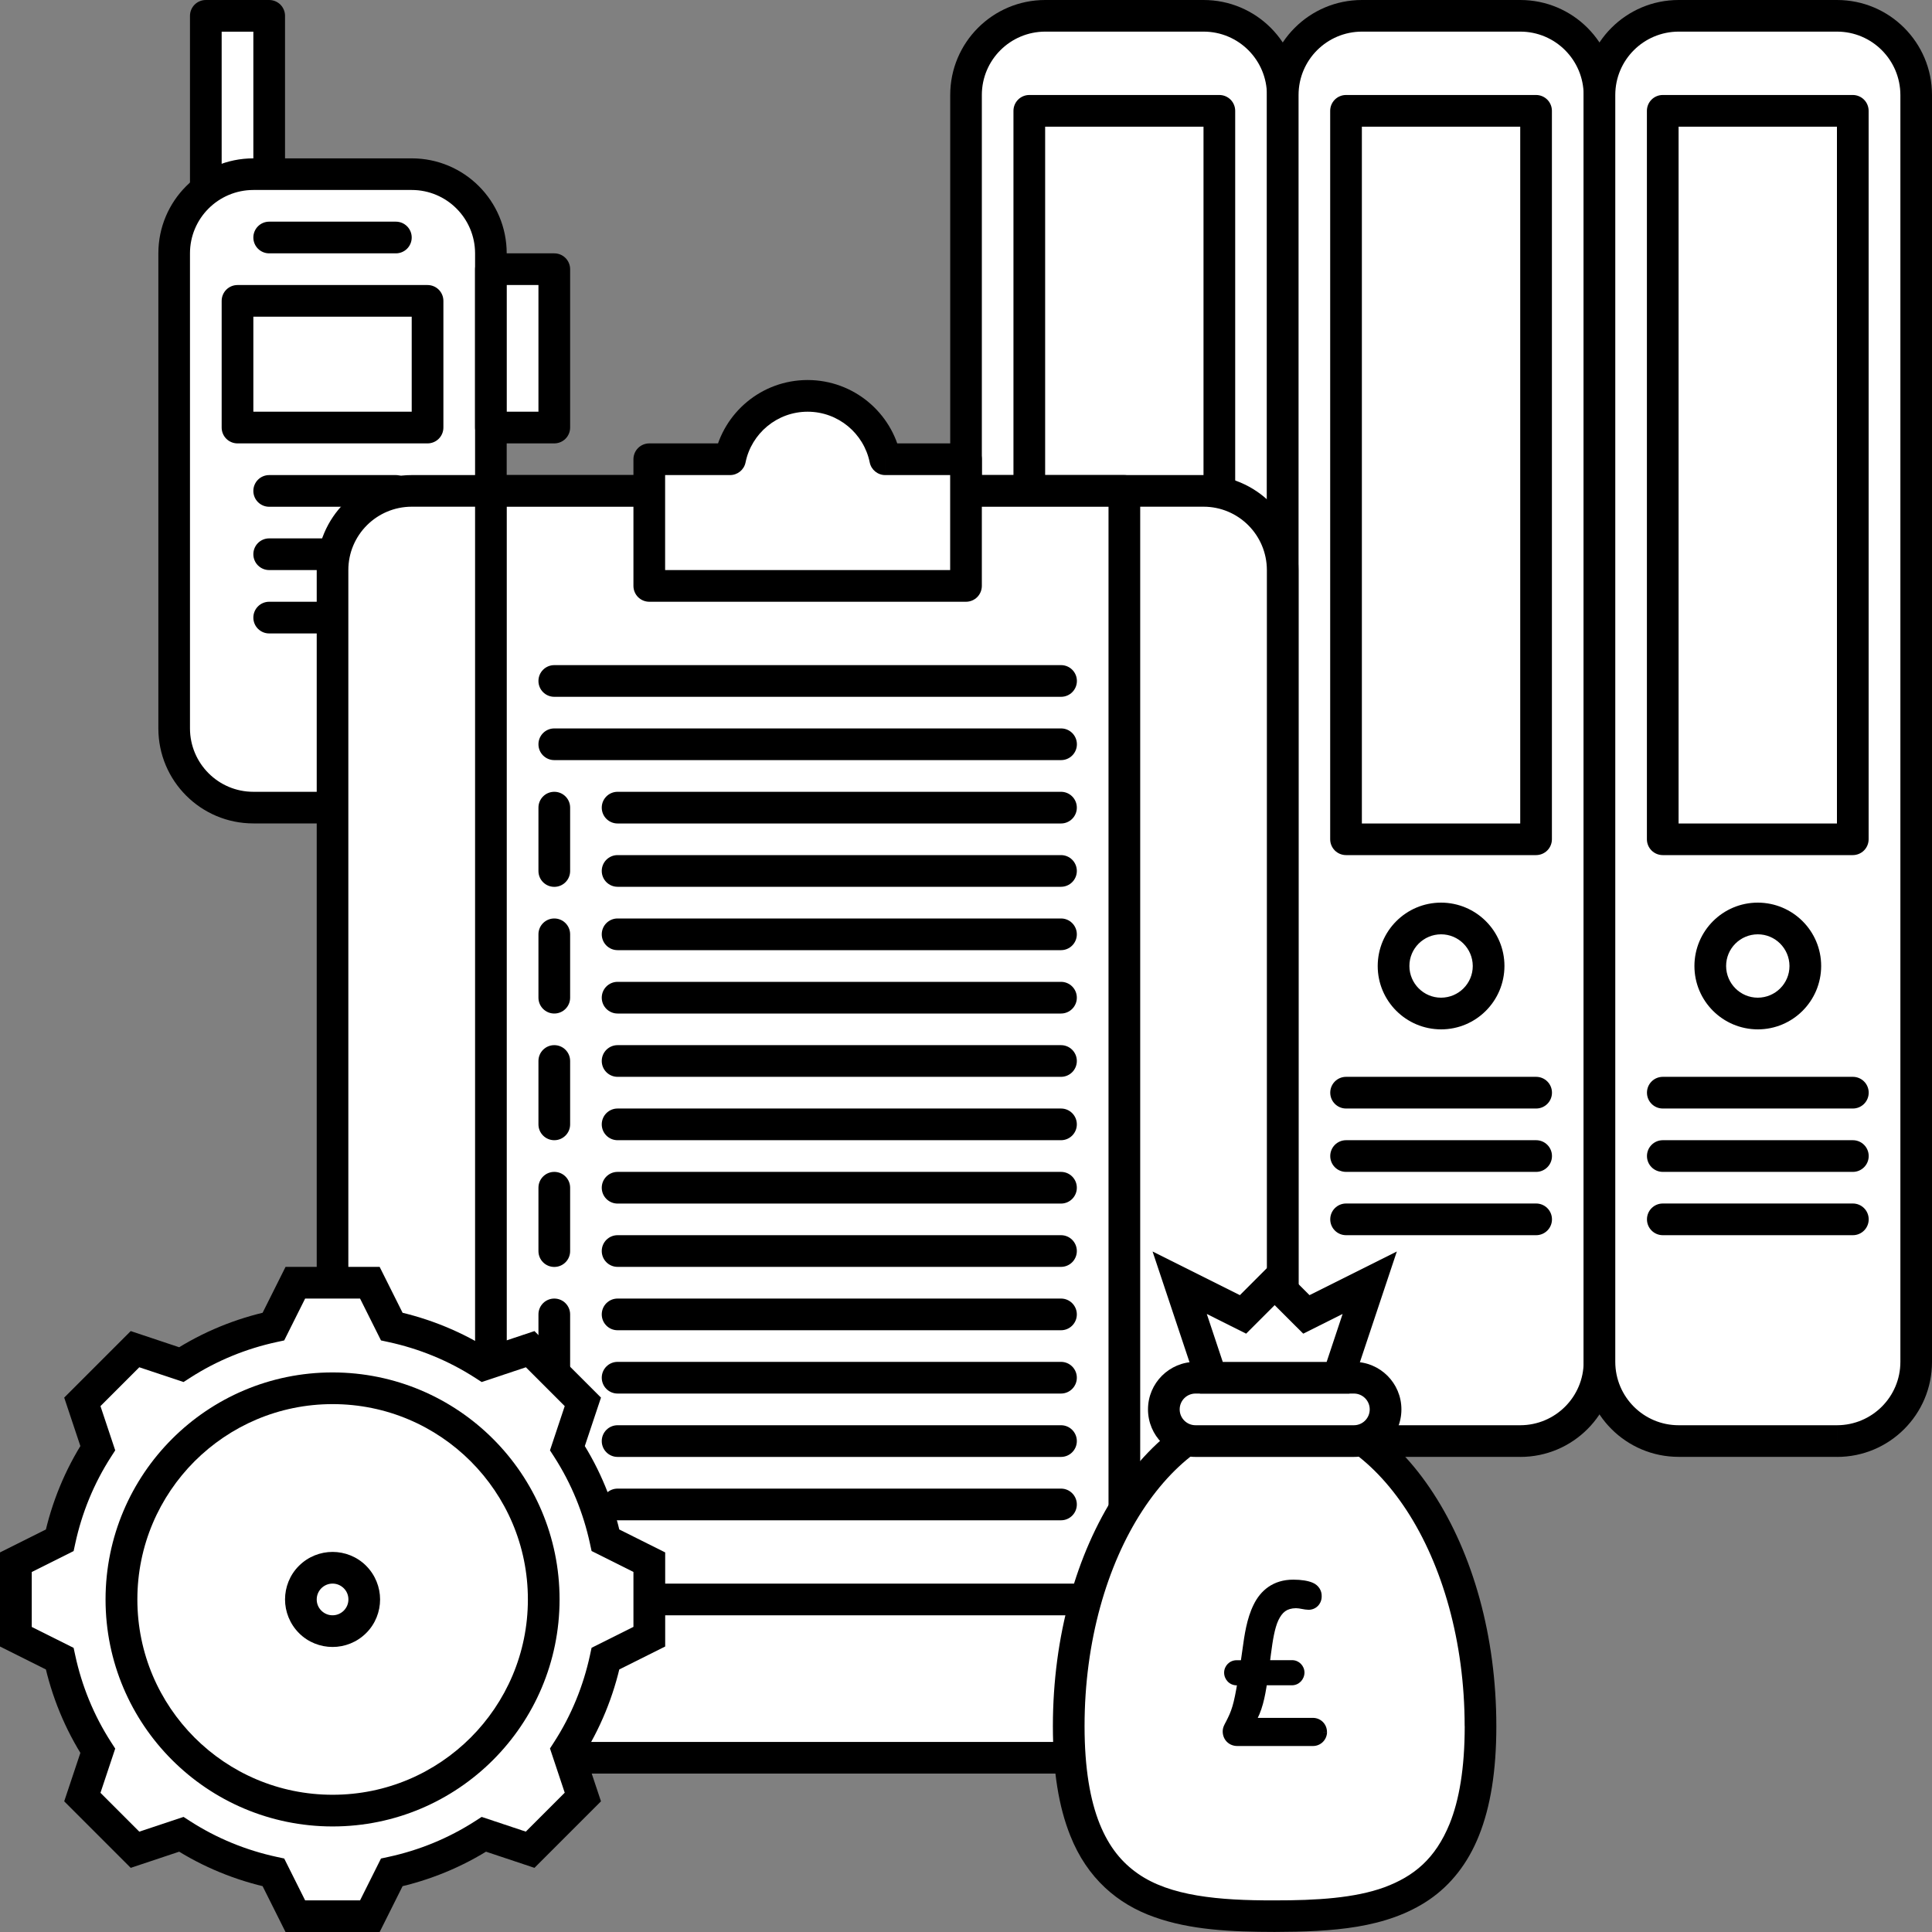
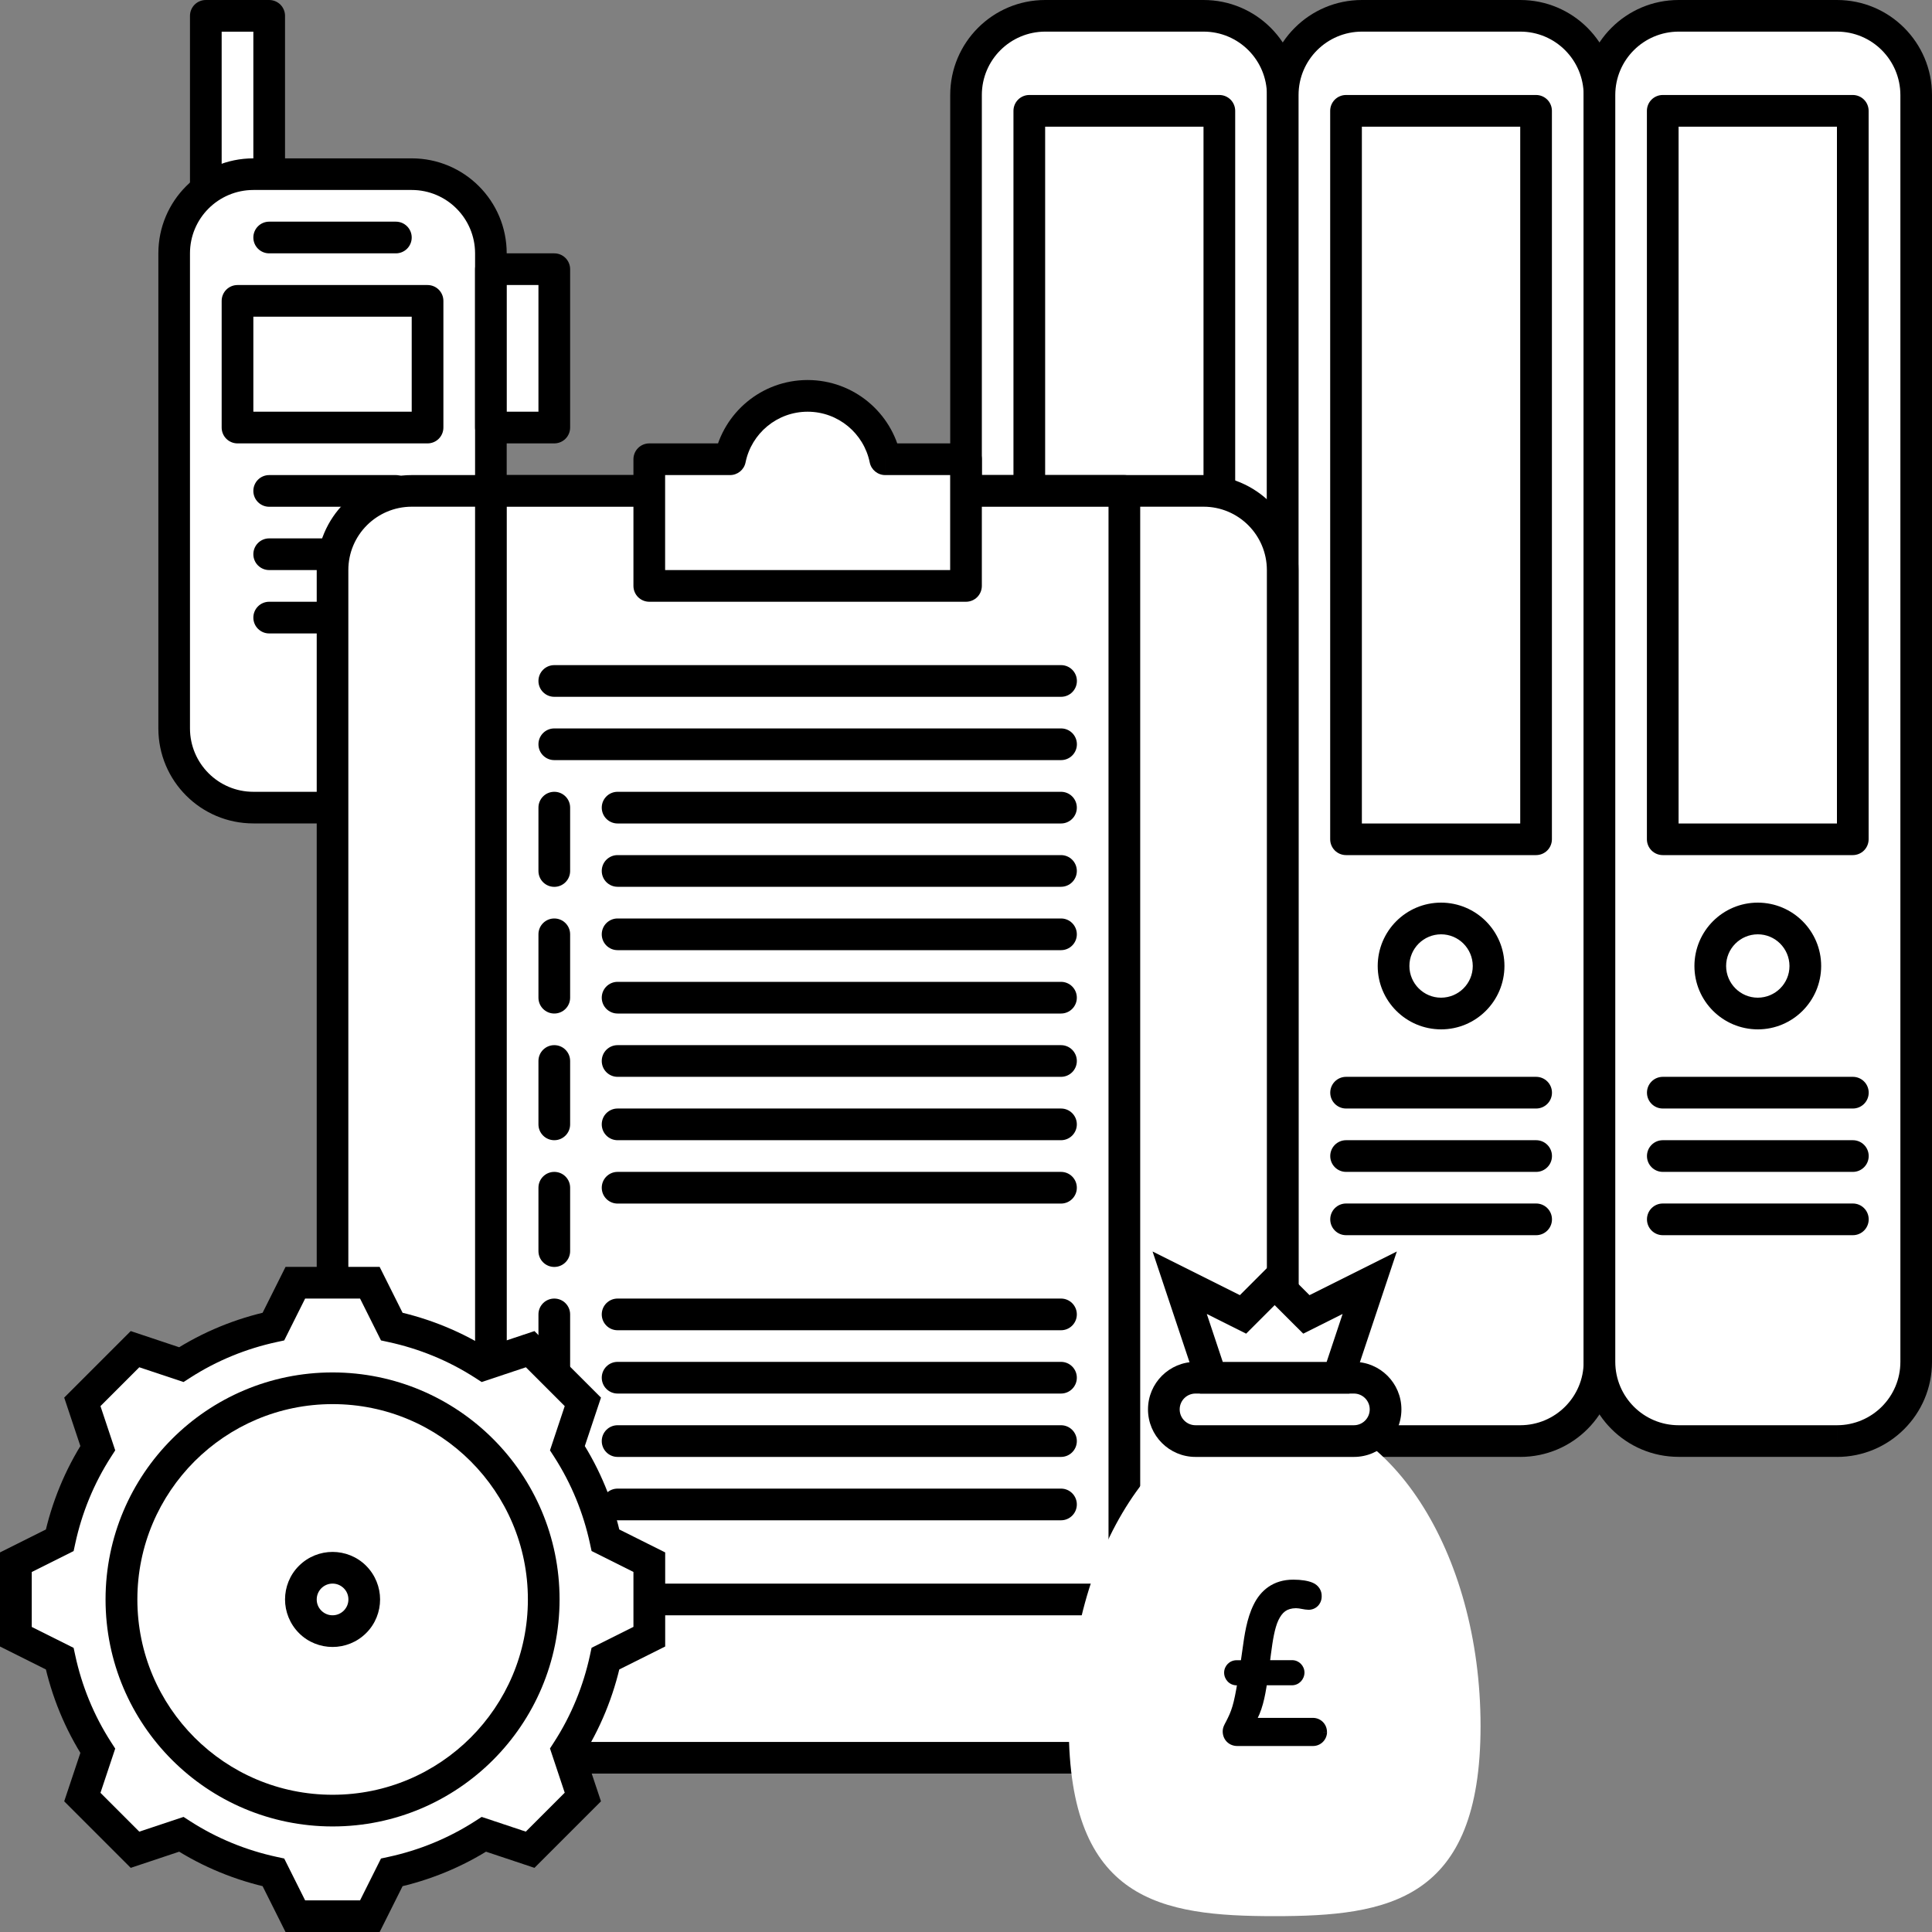
<svg xmlns="http://www.w3.org/2000/svg" id="Layer_2" data-name="Layer 2" viewBox="0 0 300 300">
  <rect x="0" y="0" width="300" height="300" fill="#808080" stroke="none" />
  <defs>
    <style>      .cls-1 {        fill: #fff;      }    </style>
  </defs>
  <g id="ProjectManagement">
    <g>
      <rect class="cls-1" x="31.97" y="2.46" width="9.84" height="29.51" />
      <path d="M41.8,2.46V0h-9.84c-.65,0-1.28.26-1.74.72-.46.46-.72,1.09-.72,1.74v29.51c0,.65.26,1.28.72,1.74.46.46,1.09.72,1.74.72h9.84c.65,0,1.28-.26,1.74-.72.46-.46.72-1.09.72-1.74V2.46c0-.65-.26-1.28-.72-1.74-.46-.46-1.09-.72-1.74-.72v2.46h-2.46v27.05h-4.92V4.92h7.38v-2.46h-2.46,2.46Z" />
      <rect class="cls-1" x="27.05" y="27.05" width="49.18" height="98.36" rx="12.3" ry="12.3" />
      <path d="M63.93,125.41v-2.46h-24.59c-5.43,0-9.83-4.4-9.84-9.84V39.34c0-5.43,4.4-9.83,9.84-9.84h24.59c5.43,0,9.83,4.4,9.84,9.84v73.77c0,5.43-4.4,9.83-9.84,9.84v4.92c8.15,0,14.75-6.6,14.75-14.75V39.34c0-8.15-6.6-14.75-14.75-14.75h-24.59c-8.15,0-14.75,6.6-14.75,14.75v73.77c0,8.15,6.6,14.75,14.75,14.75h24.59v-2.46Z" />
      <rect class="cls-1" x="36.89" y="46.72" width="29.51" height="19.67" />
      <path d="M66.39,66.39v-2.46h-27.05v-14.75h24.59v17.21h2.46v-2.46,2.46h2.46v-19.67c0-.65-.26-1.28-.72-1.74-.46-.46-1.09-.72-1.74-.72h-29.51c-.65,0-1.28.26-1.74.72-.46.46-.72,1.09-.72,1.74v19.67c0,.65.26,1.28.72,1.74.46.46,1.09.72,1.74.72h29.51c.65,0,1.28-.26,1.74-.72.46-.46.72-1.09.72-1.74h-2.46Z" />
      <path d="M41.8,39.34h19.67c1.36,0,2.46-1.1,2.46-2.46s-1.1-2.46-2.46-2.46h-19.67c-1.36,0-2.46,1.1-2.46,2.46s1.1,2.46,2.46,2.46Z" />
      <path d="M41.8,78.69h19.67c1.36,0,2.46-1.1,2.46-2.46s-1.1-2.46-2.46-2.46h-19.67c-1.36,0-2.46,1.1-2.46,2.46s1.1,2.46,2.46,2.46Z" />
      <path d="M41.8,88.52h19.67c1.36,0,2.46-1.1,2.46-2.46s-1.1-2.46-2.46-2.46h-19.67c-1.36,0-2.46,1.1-2.46,2.46s1.1,2.46,2.46,2.46Z" />
      <path d="M41.8,98.36h19.67c1.36,0,2.46-1.1,2.46-2.46s-1.1-2.46-2.46-2.46h-19.67c-1.36,0-2.46,1.1-2.46,2.46s1.1,2.46,2.46,2.46Z" />
      <rect class="cls-1" x="76.23" y="41.8" width="9.84" height="24.59" />
      <path d="M86.07,66.39v-2.46h-7.38v-19.67h4.92v22.13h2.46v-2.46,2.46h2.46v-24.59c0-.65-.26-1.28-.72-1.74-.46-.46-1.09-.72-1.74-.72h-9.84c-.65,0-1.28.26-1.74.72-.46.46-.72,1.09-.72,1.74v24.59c0,.65.26,1.28.72,1.74.46.46,1.09.72,1.74.72h9.84c.65,0,1.28-.26,1.74-.72.46-.46.72-1.09.72-1.74h-2.46Z" />
      <rect class="cls-1" x="150" y="2.46" width="49.18" height="221.31" rx="12.3" ry="12.3" />
      <path d="M186.89,223.77v-2.46h-24.59c-5.43,0-9.83-4.4-9.84-9.84V14.75c0-5.43,4.4-9.83,9.84-9.84h24.59c5.43,0,9.83,4.4,9.84,9.84v196.72c0,5.43-4.4,9.83-9.84,9.84v4.92c8.15,0,14.75-6.6,14.75-14.75V14.75c0-8.15-6.6-14.75-14.75-14.75h-24.59c-8.15,0-14.75,6.6-14.75,14.75v196.72c0,8.15,6.6,14.75,14.75,14.75h24.59v-2.46Z" />
      <rect class="cls-1" x="159.84" y="17.21" width="29.51" height="113.11" />
      <path d="M189.34,130.33v-2.46h-27.05V19.67h24.59v110.66h2.46v-2.46,2.46h2.46V17.21c0-.65-.26-1.28-.72-1.74-.46-.46-1.09-.72-1.74-.72h-29.51c-.65,0-1.28.26-1.74.72-.46.46-.72,1.09-.72,1.74v113.11c0,.65.26,1.28.72,1.74.46.46,1.09.72,1.74.72h29.51c.65,0,1.28-.26,1.74-.72.46-.46.72-1.09.72-1.74h-2.46Z" />
      <circle class="cls-1" cx="174.59" cy="150" r="7.38" />
-       <path d="M181.97,150h-2.46c0,2.72-2.2,4.91-4.92,4.92-2.71,0-4.91-2.2-4.92-4.92,0-2.72,2.2-4.91,4.92-4.92,2.71,0,4.91,2.2,4.92,4.92h4.92c0-5.43-4.4-9.83-9.84-9.84-5.43,0-9.83,4.4-9.84,9.84,0,5.43,4.4,9.83,9.84,9.84,5.43,0,9.83-4.4,9.84-9.84h-2.46Z" />
      <path d="M159.84,172.13h29.51c1.36,0,2.46-1.1,2.46-2.46s-1.1-2.46-2.46-2.46h-29.51c-1.36,0-2.46,1.1-2.46,2.46s1.1,2.46,2.46,2.46" />
      <path d="M159.84,181.97h29.51c1.36,0,2.46-1.1,2.46-2.46s-1.1-2.46-2.46-2.46h-29.51c-1.36,0-2.46,1.1-2.46,2.46s1.1,2.46,2.46,2.46" />
      <path d="M159.84,191.8h29.51c1.36,0,2.46-1.1,2.46-2.46s-1.1-2.46-2.46-2.46h-29.51c-1.36,0-2.46,1.1-2.46,2.46s1.1,2.46,2.46,2.46" />
      <rect class="cls-1" x="199.18" y="2.46" width="49.18" height="221.31" rx="12.3" ry="12.3" />
      <path d="M236.07,223.77v-2.46h-24.59c-5.43,0-9.83-4.4-9.84-9.84V14.75c0-5.43,4.4-9.83,9.84-9.84h24.59c5.43,0,9.83,4.4,9.84,9.84v196.72c0,5.43-4.4,9.83-9.84,9.84v4.92c8.15,0,14.75-6.6,14.75-14.75V14.75c0-8.15-6.6-14.75-14.75-14.75h-24.59c-8.15,0-14.75,6.6-14.75,14.75v196.72c0,8.15,6.6,14.75,14.75,14.75h24.59v-2.46Z" />
      <rect class="cls-1" x="209.02" y="17.21" width="29.51" height="113.11" />
      <path d="M238.52,130.33v-2.46h-27.05V19.67h24.59v110.66h2.46v-2.46,2.46h2.46V17.21c0-.65-.26-1.28-.72-1.74-.46-.46-1.09-.72-1.74-.72h-29.51c-.65,0-1.28.26-1.74.72-.46.46-.72,1.09-.72,1.74v113.11c0,.65.26,1.28.72,1.74.46.46,1.09.72,1.74.72h29.51c.65,0,1.28-.26,1.74-.72.46-.46.72-1.09.72-1.74h-2.46Z" />
      <circle class="cls-1" cx="223.77" cy="150" r="7.38" />
      <path d="M231.15,150h-2.46c0,2.72-2.2,4.91-4.92,4.92-2.71,0-4.91-2.2-4.92-4.92,0-2.72,2.2-4.91,4.92-4.92,2.71,0,4.91,2.2,4.92,4.92h4.92c0-5.43-4.4-9.83-9.84-9.84-5.43,0-9.83,4.4-9.84,9.84,0,5.43,4.4,9.83,9.84,9.84,5.43,0,9.83-4.4,9.84-9.84h-2.46Z" />
      <path d="M209.02,172.13h29.51c1.36,0,2.46-1.1,2.46-2.46s-1.1-2.46-2.46-2.46h-29.51c-1.36,0-2.46,1.1-2.46,2.46s1.1,2.46,2.46,2.46" />
      <path d="M209.02,181.97h29.51c1.36,0,2.46-1.1,2.46-2.46s-1.1-2.46-2.46-2.46h-29.51c-1.36,0-2.46,1.1-2.46,2.46s1.1,2.46,2.46,2.46" />
      <path d="M209.02,191.8h29.51c1.36,0,2.46-1.1,2.46-2.46s-1.1-2.46-2.46-2.46h-29.51c-1.36,0-2.46,1.1-2.46,2.46s1.1,2.46,2.46,2.46" />
      <rect class="cls-1" x="248.36" y="2.46" width="49.18" height="221.31" rx="12.3" ry="12.3" />
      <path d="M285.25,223.77v-2.46h-24.59c-5.43,0-9.83-4.4-9.84-9.84V14.75c0-5.43,4.4-9.83,9.84-9.84h24.59c5.43,0,9.83,4.4,9.84,9.84v196.72c0,5.43-4.4,9.83-9.84,9.84v4.92c8.15,0,14.75-6.6,14.75-14.75V14.75c0-8.15-6.6-14.75-14.75-14.75h-24.59c-8.15,0-14.75,6.6-14.75,14.75v196.72c0,8.15,6.6,14.75,14.75,14.75h24.59v-2.46Z" />
      <rect class="cls-1" x="258.2" y="17.21" width="29.51" height="113.11" />
      <path d="M287.7,130.33v-2.46h-27.05V19.67h24.59v110.66h2.46v-2.46,2.46h2.46V17.21c0-.65-.26-1.28-.72-1.74-.46-.46-1.09-.72-1.74-.72h-29.51c-.65,0-1.28.26-1.74.72-.46.46-.72,1.09-.72,1.74v113.11c0,.65.26,1.28.72,1.74.46.46,1.09.72,1.74.72h29.51c.65,0,1.28-.26,1.74-.72.46-.46.72-1.09.72-1.74h-2.46Z" />
      <circle class="cls-1" cx="272.95" cy="150" r="7.38" />
      <path d="M280.33,150h-2.46c0,2.72-2.2,4.91-4.92,4.92-2.71,0-4.91-2.2-4.92-4.92,0-2.72,2.2-4.91,4.92-4.92,2.71,0,4.91,2.2,4.92,4.92h4.92c0-5.43-4.4-9.83-9.84-9.84-5.43,0-9.83,4.4-9.84,9.84,0,5.43,4.4,9.83,9.84,9.84,5.43,0,9.83-4.4,9.84-9.84h-2.46Z" />
      <path d="M258.2,172.13h29.51c1.36,0,2.46-1.1,2.46-2.46s-1.1-2.46-2.46-2.46h-29.51c-1.36,0-2.46,1.1-2.46,2.46s1.1,2.46,2.46,2.46" />
      <path d="M258.2,181.97h29.51c1.36,0,2.46-1.1,2.46-2.46s-1.1-2.46-2.46-2.46h-29.51c-1.36,0-2.46,1.1-2.46,2.46s1.1,2.46,2.46,2.46" />
      <path d="M258.2,191.8h29.51c1.36,0,2.46-1.1,2.46-2.46s-1.1-2.46-2.46-2.46h-29.51c-1.36,0-2.46,1.1-2.46,2.46s1.1,2.46,2.46,2.46" />
      <rect class="cls-1" x="51.64" y="76.23" width="147.54" height="196.72" rx="12.3" ry="12.3" />
      <path d="M186.89,272.95v-2.46H63.93c-5.43,0-9.83-4.4-9.84-9.84V88.52c0-5.43,4.4-9.83,9.84-9.84h122.95c5.43,0,9.83,4.4,9.84,9.84v172.13c0,5.43-4.4,9.83-9.84,9.84v4.92c8.15,0,14.75-6.6,14.75-14.75V88.52c0-8.15-6.6-14.75-14.75-14.75H63.93c-8.15,0-14.75,6.6-14.75,14.75v172.13c0,8.15,6.6,14.75,14.75,14.75h122.95v-2.46Z" />
      <rect class="cls-1" x="76.23" y="76.23" width="98.36" height="172.13" />
      <path d="M174.59,248.36v-2.46h-95.9V78.69h93.44v169.67h2.46v-2.46,2.46h2.46V76.23c0-.65-.26-1.28-.72-1.74-.46-.46-1.09-.72-1.74-.72h-98.36c-.65,0-1.28.26-1.74.72-.46.46-.72,1.09-.72,1.74v172.13c0,.65.26,1.28.72,1.74.46.46,1.09.72,1.74.72h98.36c.65,0,1.28-.26,1.74-.72.46-.46.72-1.09.72-1.74h-2.46Z" />
      <path class="cls-1" d="M137.46,71.31c-1.14-5.61-6.1-9.84-12.05-9.84s-10.91,4.22-12.05,9.84h-12.54v19.67h49.18v-19.67h-12.54Z" />
      <path d="M137.46,71.31l2.41-.49c-1.37-6.74-7.32-11.8-14.46-11.81-7.14,0-13.09,5.06-14.46,11.81l2.41.49v-2.46h-12.54c-.65,0-1.28.26-1.74.72-.46.46-.72,1.09-.72,1.74v19.67c0,.65.26,1.28.72,1.74.46.46,1.09.72,1.74.72h49.18c.65,0,1.28-.26,1.74-.72.46-.46.72-1.09.72-1.74v-19.67c0-.65-.26-1.28-.72-1.74-.46-.46-1.09-.72-1.74-.72h-12.54v2.46l2.41-.49-2.41.49v2.46h10.08v14.75h-44.26v-14.75h10.08c1.17,0,2.18-.82,2.41-1.97.91-4.48,4.88-7.87,9.64-7.87,4.76,0,8.73,3.39,9.64,7.87.23,1.15,1.24,1.97,2.41,1.97v-2.46Z" />
      <path d="M86.07,118.03h78.69c1.36,0,2.46-1.1,2.46-2.46s-1.1-2.46-2.46-2.46h-78.69c-1.36,0-2.46,1.1-2.46,2.46s1.1,2.46,2.46,2.46" />
      <path d="M86.07,108.2h78.69c1.36,0,2.46-1.1,2.46-2.46s-1.1-2.46-2.46-2.46h-78.69c-1.36,0-2.46,1.1-2.46,2.46s1.1,2.46,2.46,2.46" />
      <path d="M95.9,127.87h68.85c1.36,0,2.46-1.1,2.46-2.46s-1.1-2.46-2.46-2.46h-68.85c-1.36,0-2.46,1.1-2.46,2.46s1.1,2.46,2.46,2.46" />
      <path d="M95.9,137.7h68.85c1.36,0,2.46-1.1,2.46-2.46s-1.1-2.46-2.46-2.46h-68.85c-1.36,0-2.46,1.1-2.46,2.46s1.1,2.46,2.46,2.46" />
      <path d="M83.61,125.41v9.84c0,1.36,1.1,2.46,2.46,2.46s2.46-1.1,2.46-2.46v-9.84c0-1.36-1.1-2.46-2.46-2.46s-2.46,1.1-2.46,2.46Z" />
      <path d="M95.9,147.54h68.85c1.36,0,2.46-1.1,2.46-2.46s-1.1-2.46-2.46-2.46h-68.85c-1.36,0-2.46,1.1-2.46,2.46s1.1,2.46,2.46,2.46" />
      <path d="M95.9,157.38h68.85c1.36,0,2.46-1.1,2.46-2.46s-1.1-2.46-2.46-2.46h-68.85c-1.36,0-2.46,1.1-2.46,2.46s1.1,2.46,2.46,2.46" />
      <path d="M83.61,145.08v9.84c0,1.36,1.1,2.46,2.46,2.46s2.46-1.1,2.46-2.46v-9.84c0-1.36-1.1-2.46-2.46-2.46s-2.46,1.1-2.46,2.46Z" />
      <path d="M95.9,167.21h68.85c1.36,0,2.46-1.1,2.46-2.46s-1.1-2.46-2.46-2.46h-68.85c-1.36,0-2.46,1.1-2.46,2.46s1.1,2.46,2.46,2.46" />
      <path d="M95.9,177.05h68.85c1.36,0,2.46-1.1,2.46-2.46s-1.1-2.46-2.46-2.46h-68.85c-1.36,0-2.46,1.1-2.46,2.46s1.1,2.46,2.46,2.46" />
      <path d="M83.61,164.75v9.84c0,1.36,1.1,2.46,2.46,2.46s2.46-1.1,2.46-2.46v-9.84c0-1.36-1.1-2.46-2.46-2.46s-2.46,1.1-2.46,2.46Z" />
      <path d="M95.9,186.89h68.85c1.36,0,2.46-1.1,2.46-2.46s-1.1-2.46-2.46-2.46h-68.85c-1.36,0-2.46,1.1-2.46,2.46s1.1,2.46,2.46,2.46" />
-       <path d="M95.9,196.72h68.85c1.36,0,2.46-1.1,2.46-2.46s-1.1-2.46-2.46-2.46h-68.85c-1.36,0-2.46,1.1-2.46,2.46s1.1,2.46,2.46,2.46" />
      <path d="M83.61,184.43v9.84c0,1.36,1.1,2.46,2.46,2.46s2.46-1.1,2.46-2.46v-9.84c0-1.36-1.1-2.46-2.46-2.46s-2.46,1.1-2.46,2.46Z" />
      <path d="M95.9,206.56h68.85c1.36,0,2.46-1.1,2.46-2.46s-1.1-2.46-2.46-2.46h-68.85c-1.36,0-2.46,1.1-2.46,2.46s1.1,2.46,2.46,2.46" />
      <path d="M95.9,216.39h68.85c1.36,0,2.46-1.1,2.46-2.46s-1.1-2.46-2.46-2.46h-68.85c-1.36,0-2.46,1.1-2.46,2.46s1.1,2.46,2.46,2.46" />
      <path d="M83.61,204.1v9.84c0,1.36,1.1,2.46,2.46,2.46s2.46-1.1,2.46-2.46v-9.84c0-1.36-1.1-2.46-2.46-2.46s-2.46,1.1-2.46,2.46Z" />
      <path d="M95.9,226.23h68.85c1.36,0,2.46-1.1,2.46-2.46s-1.1-2.46-2.46-2.46h-68.85c-1.36,0-2.46,1.1-2.46,2.46s1.1,2.46,2.46,2.46" />
      <path d="M95.9,236.07h68.85c1.36,0,2.46-1.1,2.46-2.46s-1.1-2.46-2.46-2.46h-68.85c-1.36,0-2.46,1.1-2.46,2.46s1.1,2.46,2.46,2.46" />
      <path d="M83.61,223.77v9.84c0,1.36,1.1,2.46,2.46,2.46s2.46-1.1,2.46-2.46v-9.84c0-1.36-1.1-2.46-2.46-2.46s-2.46,1.1-2.46,2.46Z" />
      <path class="cls-1" d="M229.9,268.03c0,27.16-14.31,29.51-31.97,29.51s-31.97-2.35-31.97-29.51,14.31-49.18,31.97-49.18,31.97,22.02,31.97,49.18Z" />
-       <path d="M229.9,268.03h-2.46c0,6.58-.87,11.51-2.34,15.16-2.23,5.45-5.55,8.16-10.14,9.87-4.59,1.67-10.5,2.04-17.04,2.03-8.74.03-16.26-.68-21.21-4.14-2.49-1.73-4.49-4.11-5.96-7.76-1.46-3.64-2.34-8.58-2.34-15.16,0-13.15,3.48-25.02,8.97-33.44,5.51-8.45,12.8-13.3,20.54-13.29,7.74,0,15.03,4.84,20.54,13.29,5.48,8.42,8.97,20.29,8.97,33.44h4.92c0-14.01-3.67-26.74-9.76-36.12-6.06-9.35-14.75-15.51-24.67-15.52-9.91,0-18.61,6.17-24.67,15.52-6.09,9.38-9.75,22.1-9.76,36.12,0,7,.92,12.55,2.69,16.98,2.63,6.67,7.41,10.68,13.03,12.66,5.62,2.02,12.01,2.31,18.71,2.32,8.91-.03,17.37-.5,24-5,3.29-2.25,5.98-5.55,7.74-9.98,1.77-4.43,2.69-9.98,2.69-16.98h-2.46Z" />
      <path class="cls-1" d="M210.23,223.77h-24.59c-2.72,0-4.92-2.2-4.92-4.92s2.2-4.92,4.92-4.92h24.59c2.72,0,4.92,2.2,4.92,4.92s-2.2,4.92-4.92,4.92Z" />
      <path d="M210.23,223.77v-2.46h-24.59c-1.36,0-2.46-1.1-2.46-2.46,0-1.36,1.1-2.46,2.46-2.46h24.59c1.36,0,2.46,1.1,2.46,2.46,0,1.36-1.1,2.46-2.46,2.46v4.92c4.08,0,7.38-3.3,7.38-7.38,0-4.08-3.3-7.38-7.38-7.38h-24.59c-4.08,0-7.38,3.3-7.38,7.38,0,4.07,3.3,7.38,7.38,7.38h24.59v-2.46Z" />
      <polygon class="cls-1" points="188.1 213.93 183.18 199.18 193.02 204.1 197.93 199.18 202.85 204.1 212.69 199.18 207.77 213.93 188.1 213.93" />
      <polygon points="188.1 213.93 190.43 213.16 187.39 204.03 193.5 207.09 197.93 202.66 201.11 205.84 202.37 207.09 208.48 204.03 206 211.48 188.1 211.48 188.1 213.93 190.43 213.16 188.1 213.93 188.1 216.39 209.54 216.39 216.9 194.33 203.34 201.11 197.93 195.7 192.53 201.11 178.97 194.33 186.33 216.39 188.1 216.39 188.1 213.93" />
      <path d="M205.42,268.92c0,.86-.68,1.57-1.57,1.57h-11.76c-.93,0-1.64-.68-1.64-1.64,0-.43.18-.75.43-1.21.89-1.71,1.28-2.82,1.89-6.56h-.79c-.75,0-1.32-.64-1.32-1.35s.57-1.32,1.32-1.32h1.21l.32-2.28c.57-4.17,1.42-10.23,7.31-10.23,1.14,0,2.17.18,2.74.43.71.32,1.03.85,1.03,1.53,0,.86-.61,1.5-1.42,1.5-.57,0-1.21-.25-1.96-.25-3.32,0-3.92,3.35-4.49,7.66l-.22,1.64h4.13c.68,0,1.29.61,1.29,1.32s-.61,1.35-1.29,1.35h-4.49c-.36,2.39-.78,4.49-1.89,6.27h9.59c.89,0,1.57.68,1.57,1.57Z" />
      <path d="M205.42,268.92h-.61c0,.53-.41.95-.95.95h-11.76c-.62-.02-1.01-.38-1.03-1.03,0-.23.1-.44.36-.92h0c.92-1.75,1.35-3,1.95-6.75l.12-.71h-1.51l-.7-.74.7-.7h1.75l.4-2.81h0c.28-2.08.64-4.59,1.6-6.49.98-1.9,2.38-3.19,5.1-3.21,1.07,0,2.07.18,2.5.38l.25-.56-.25.56c.53.27.64.49.67.97-.02.56-.33.87-.81.88-.4.02-1.08-.24-1.96-.25-1.88-.03-3.17,1.06-3.83,2.57-.69,1.51-.98,3.46-1.27,5.63l-.22,1.64-.09.7h4.83l.46.21.21.5-.22.52-.45.22h-5.02l-.08.52c-.35,2.37-.78,4.39-1.81,6.04l-.58.94h10.7c.57.01.94.39.95.95h1.23c0-1.21-.97-2.18-2.18-2.18h-9.59v.61l.52.32c1.19-1.91,1.62-4.1,1.98-6.51l-.61-.09v.61h4.49c1.07-.03,1.88-.91,1.9-1.97-.01-1.06-.85-1.92-1.9-1.93h-3.43l.12-.94c.28-2.15.58-4.03,1.16-5.27.61-1.24,1.29-1.83,2.72-1.86.61,0,1.21.23,1.96.25.57,0,1.1-.23,1.47-.62.37-.39.58-.92.57-1.49.03-.88-.5-1.72-1.39-2.09h0c-.71-.31-1.78-.48-2.99-.48-3.17-.02-5.14,1.72-6.19,3.89-1.08,2.17-1.43,4.78-1.72,6.87l-.25,1.75h-.68c-1.09,0-1.93.89-1.93,1.93,0,1.04.82,1.96,1.93,1.97h.79v-.61l-.61-.1c-.61,3.74-.96,4.7-1.83,6.37h0c-.23.44-.5.87-.5,1.5,0,.63.24,1.21.66,1.62.41.41.99.64,1.6.64h11.76c1.23,0,2.18-1,2.18-2.18h-.61Z" />
      <path class="cls-1" d="M82.32,287.23l8.18-8.18-2.4-7.19c2.87-4.45,4.83-9.3,5.91-14.31l6.8-3.4v-11.57l-6.8-3.4c-1.08-5.01-3.04-9.86-5.91-14.31l2.4-7.19-8.18-8.18-7.19,2.4c-4.45-2.87-9.3-4.83-14.31-5.91l-3.4-6.8h-11.57l-3.4,6.8c-5.01,1.08-9.86,3.04-14.31,5.91l-7.19-2.4-8.18,8.18,2.4,7.19c-2.87,4.45-4.83,9.3-5.91,14.31l-6.8,3.4v11.57l6.8,3.4c1.08,5.01,3.04,9.86,5.91,14.31l-2.4,7.19,8.18,8.18,7.19-2.4c4.45,2.87,9.3,4.83,14.31,5.91l3.4,6.8h11.57l3.4-6.8c5.01-1.08,9.86-3.04,14.31-5.91l7.19,2.4Z" />
      <path d="M82.32,287.23l1.74,1.74,9.26-9.26-2.88-8.63-2.33.78,2.07,1.33c3.04-4.7,5.11-9.84,6.25-15.12l-2.4-.52,1.1,2.2,8.16-4.08v-14.61l-8.16-4.08-1.1,2.2,2.4-.52c-1.14-5.29-3.21-10.42-6.25-15.12l-2.07,1.33,2.33.78,2.88-8.63-10.33-10.33-8.63,2.88.78,2.33,1.33-2.07c-4.7-3.04-9.84-5.11-15.12-6.25l-.52,2.4,2.2-1.1-4.08-8.16h-14.61l-4.08,8.16,2.2,1.1-.52-2.4c-5.29,1.14-10.42,3.21-15.12,6.25l1.33,2.07.78-2.33-8.63-2.88-10.33,10.33,2.88,8.63,2.33-.78-2.07-1.33c-3.04,4.7-5.11,9.84-6.25,15.12l2.4.52-1.1-2.2-8.16,4.08v14.61l8.16,4.08,1.1-2.2-2.4.52c1.14,5.29,3.21,10.42,6.25,15.12l2.07-1.33-2.33-.78-2.88,8.63,10.33,10.33,8.63-2.88-.78-2.33-1.33,2.07c4.7,3.04,9.84,5.11,15.12,6.25l.52-2.4-2.2,1.1,4.08,8.16h14.61l4.08-8.16-2.2-1.1.52,2.4c5.29-1.14,10.42-3.21,15.12-6.25l-1.33-2.07-.78,2.33,8.63,2.88,1.07-1.07-1.74-1.74.78-2.33-8.31-2.77-.99.64c-4.19,2.7-8.76,4.55-13.49,5.57l-1.15.25-3.25,6.5h-8.53l-3.25-6.5-1.15-.25c-4.73-1.02-9.31-2.87-13.49-5.57l-.99-.64-6.87,2.29-6.03-6.03,2.29-6.87-.64-.99c-2.7-4.19-4.55-8.76-5.57-13.5l-.25-1.15-6.5-3.25v-8.53l6.5-3.25.25-1.15c1.02-4.73,2.87-9.31,5.57-13.5l.64-.99-2.29-6.87,6.03-6.03,6.87,2.29.99-.64c4.19-2.7,8.76-4.55,13.49-5.57l1.15-.25,3.25-6.5h8.53s3.25,6.5,3.25,6.5l1.15.25c4.73,1.02,9.31,2.87,13.49,5.57l.99.64,6.87-2.29,6.03,6.03-2.29,6.87.64.99c2.7,4.19,4.55,8.76,5.57,13.49l.25,1.15,6.5,3.25v8.53l-6.5,3.25-.25,1.15c-1.02,4.73-2.87,9.31-5.57,13.49l-.64.99,2.29,6.87-7.11,7.11,1.74,1.74.78-2.33-.78,2.33Z" />
      <path class="cls-1" d="M55.12,251.84c-1.92,1.92-5.03,1.92-6.96,0-1.92-1.92-1.92-5.03,0-6.96,1.92-1.92,5.03-1.92,6.96,0,1.92,1.92,1.92,5.03,0,6.96Z" />
      <path d="M55.12,251.84l-1.74-1.74c-.49.48-1.1.72-1.74.72-.64,0-1.25-.24-1.74-.72-.49-.49-.72-1.1-.72-1.74,0-.64.24-1.25.72-1.74.49-.48,1.1-.72,1.74-.72.64,0,1.25.24,1.74.72.49.49.72,1.1.72,1.74,0,.64-.24,1.25-.72,1.74l1.74,1.74,1.74,1.74c1.44-1.43,2.16-3.34,2.16-5.22,0-1.88-.73-3.78-2.16-5.22-1.43-1.44-3.34-2.16-5.22-2.16-1.88,0-3.78.72-5.22,2.16-1.44,1.43-2.16,3.34-2.16,5.22,0,1.88.73,3.78,2.16,5.22,1.43,1.44,3.34,2.16,5.22,2.16,1.88,0,3.78-.72,5.22-2.16l-1.74-1.74Z" />
      <path d="M84.43,248.36h-2.46c0,8.38-3.39,15.95-8.88,21.45-5.5,5.49-13.06,8.88-21.44,8.88-8.38,0-15.95-3.39-21.44-8.88-5.49-5.5-8.88-13.06-8.88-21.45,0-8.38,3.39-15.95,8.88-21.45,5.5-5.49,13.06-8.88,21.44-8.88,8.38,0,15.95,3.39,21.44,8.88,5.49,5.5,8.88,13.06,8.88,21.45h4.92c0-19.47-15.78-35.24-35.25-35.25-19.47,0-35.24,15.78-35.25,35.25,0,19.47,15.78,35.24,35.25,35.25,19.47,0,35.24-15.78,35.25-35.25h-2.46Z" />
    </g>
  </g>
</svg>